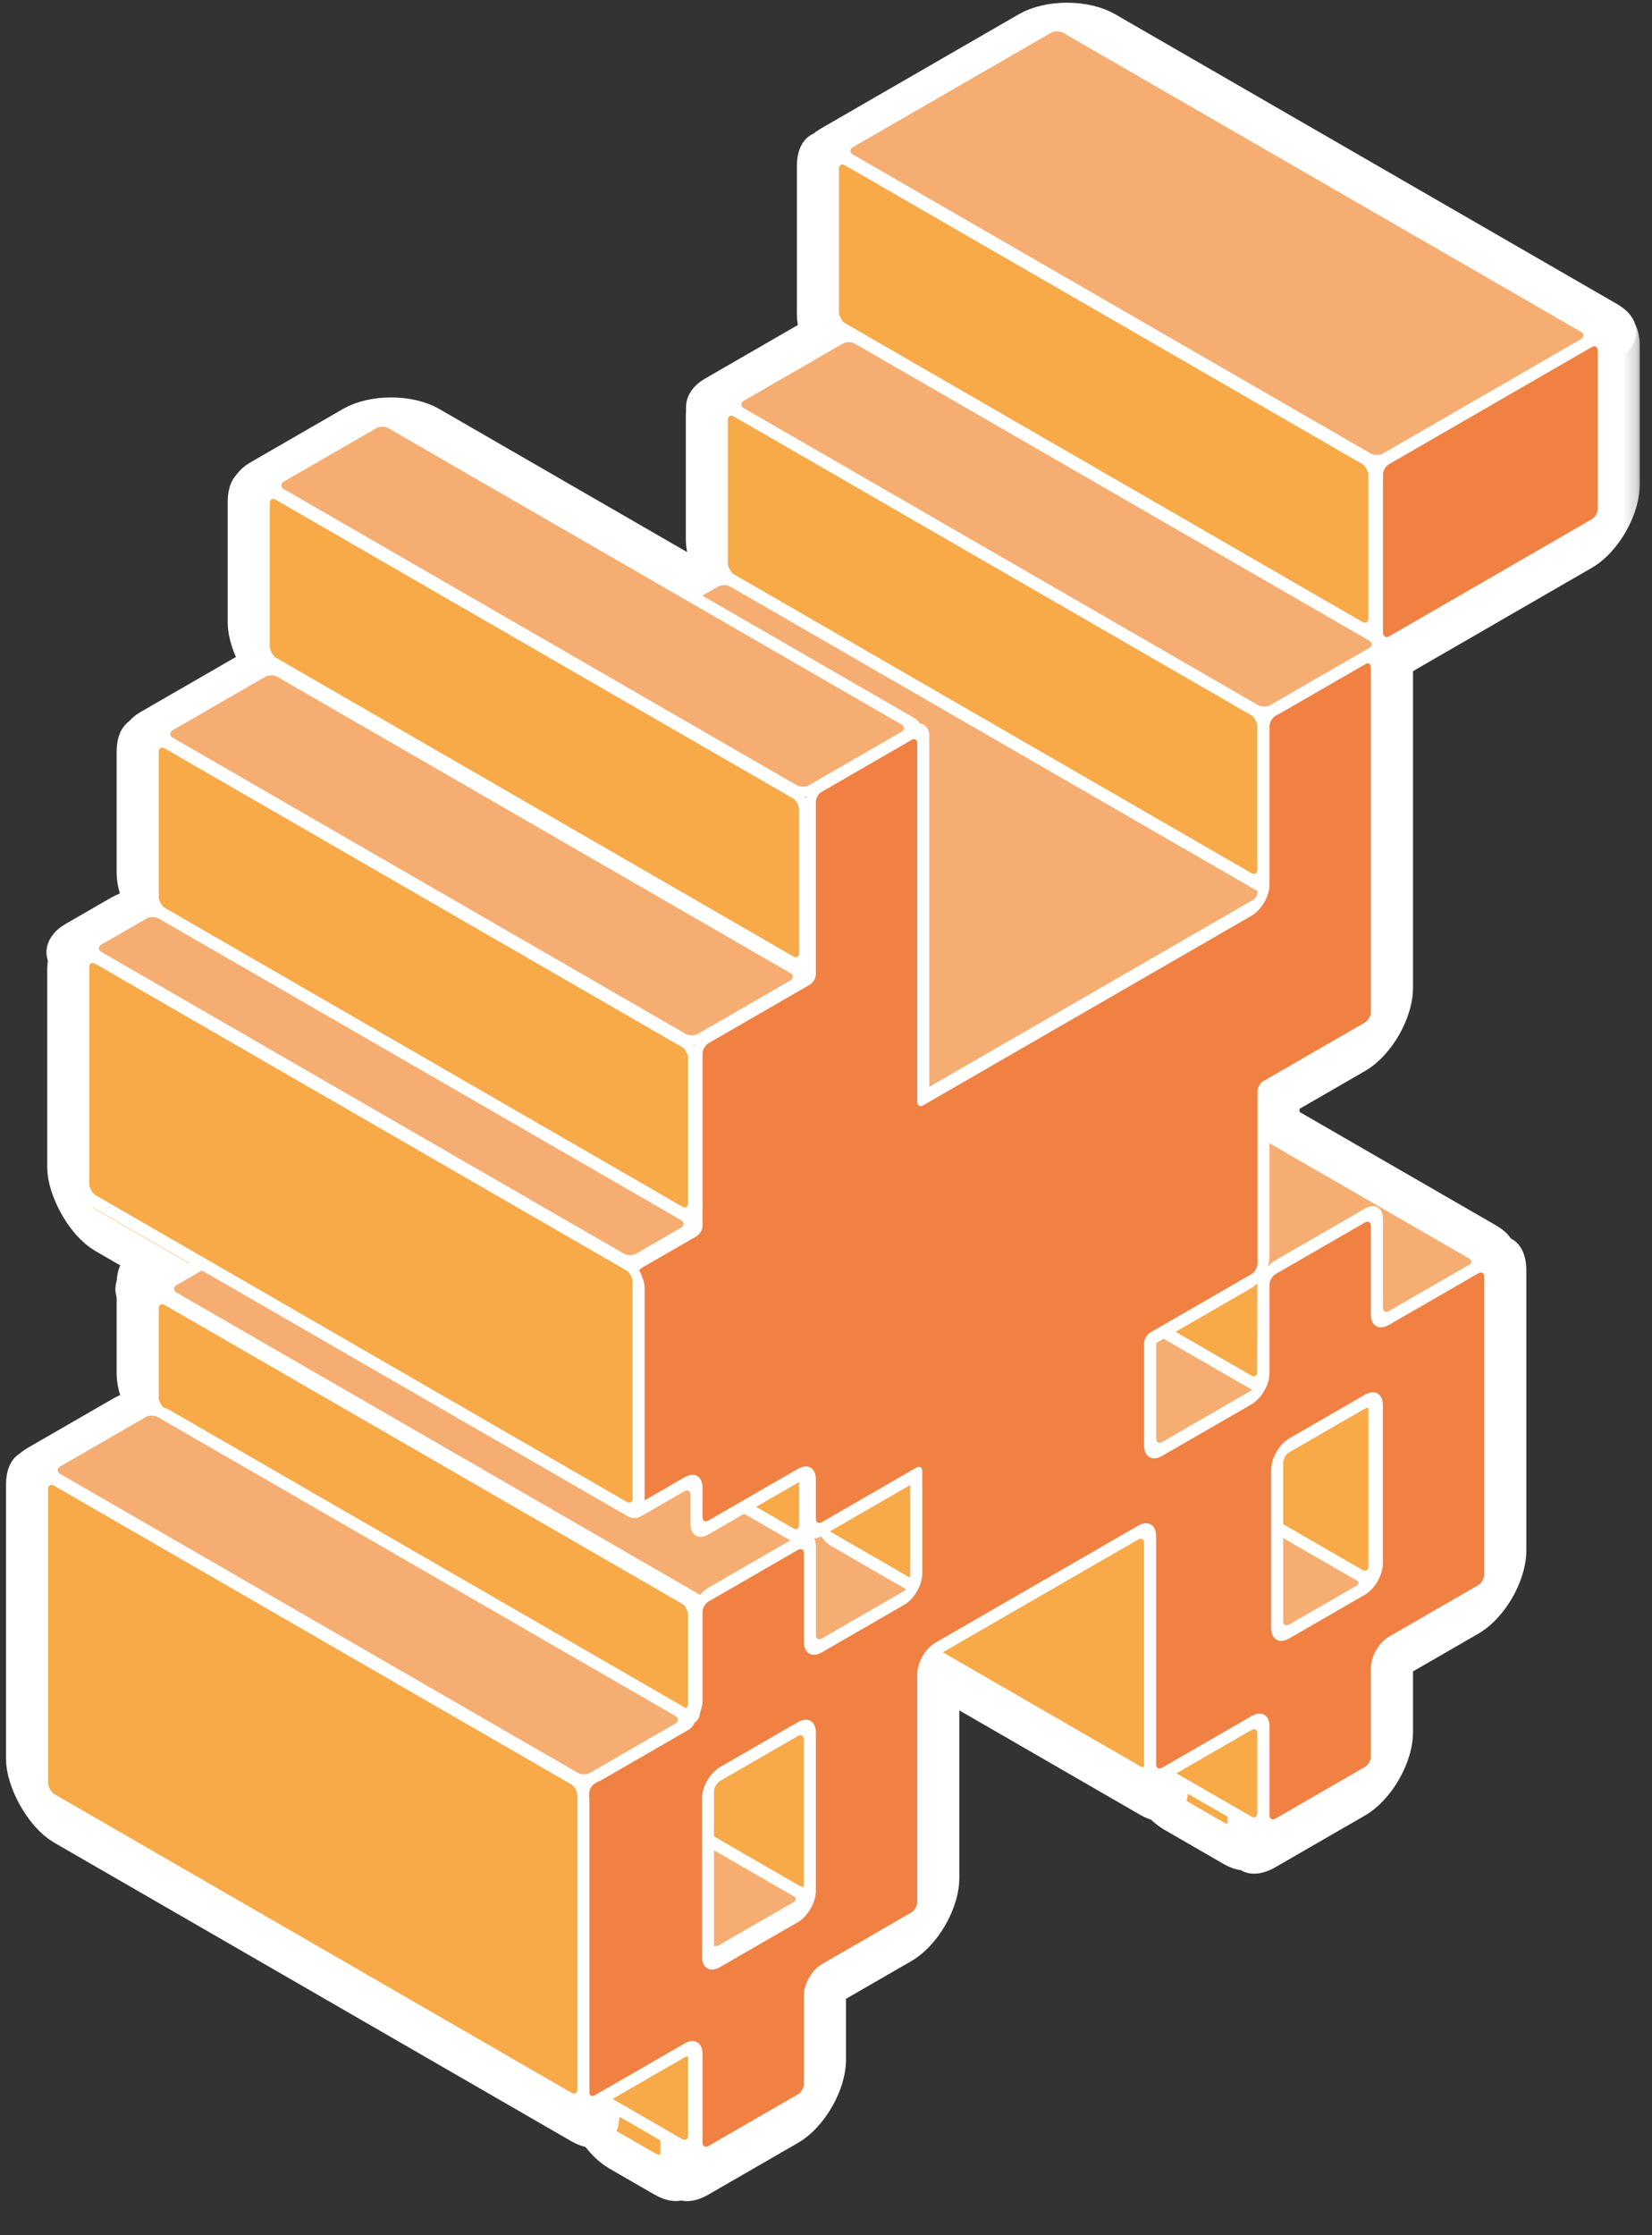
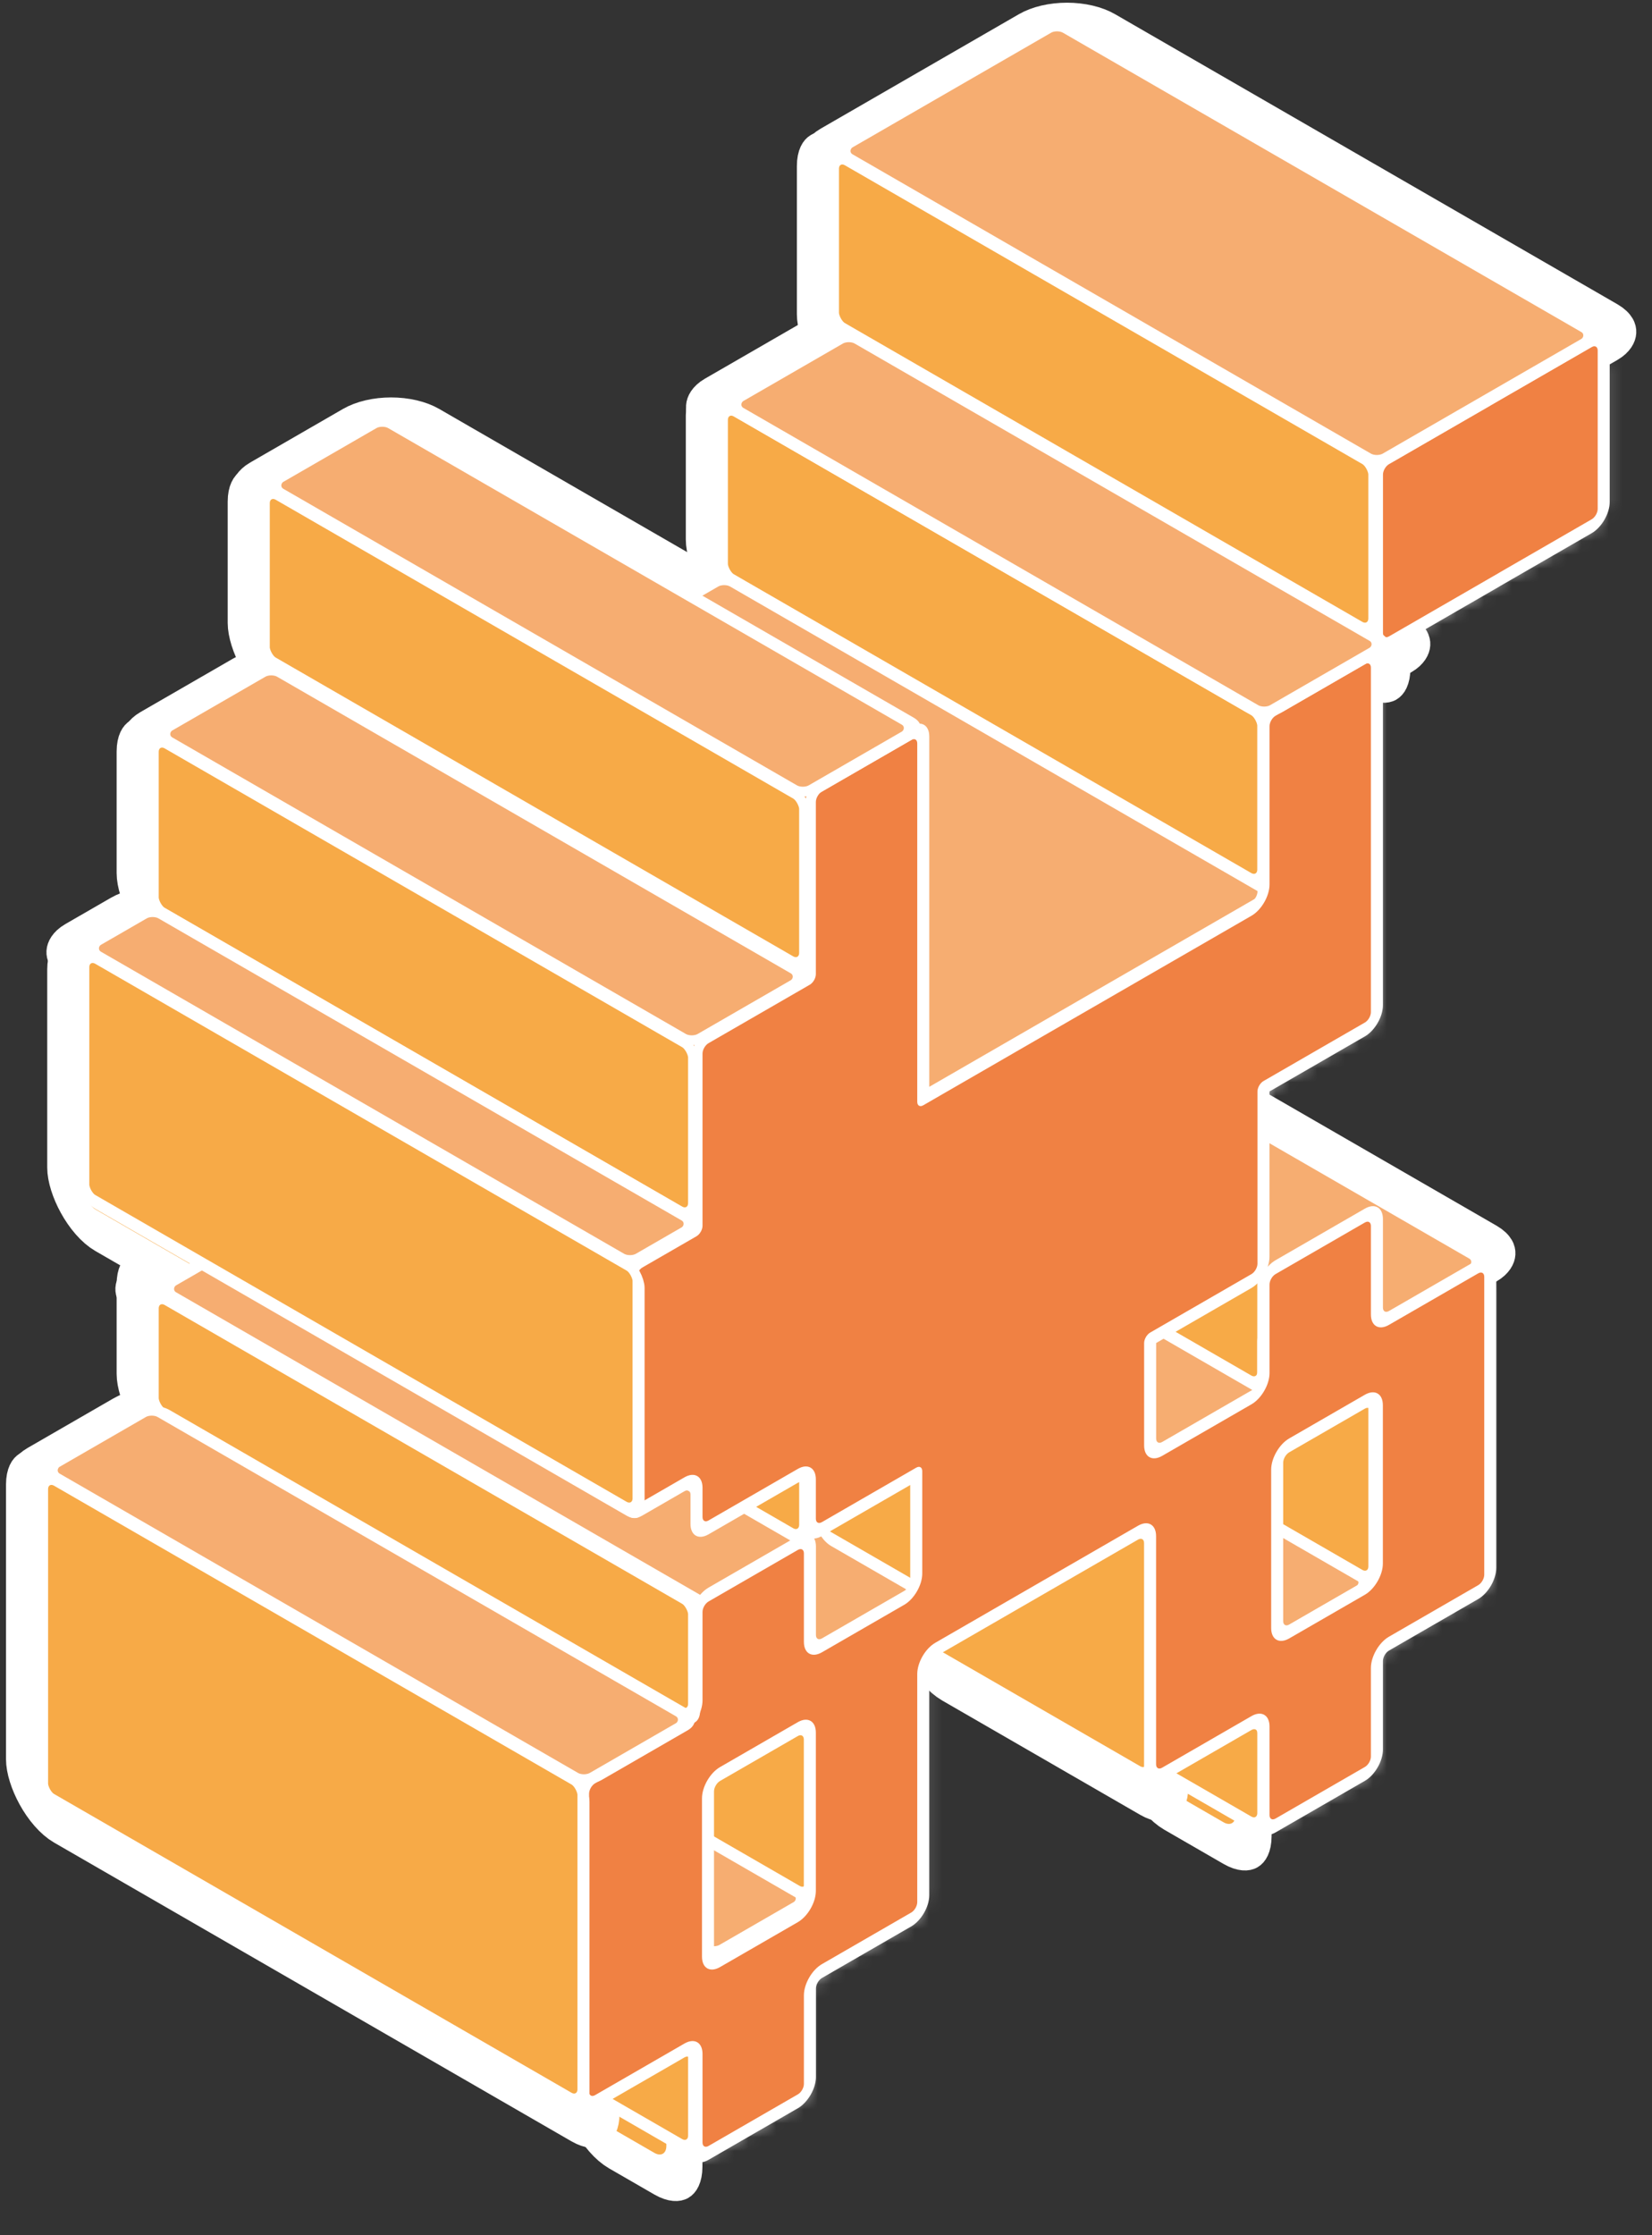
<svg xmlns="http://www.w3.org/2000/svg" width="119" height="161" viewBox="0 0 119 161" fill="none">
  <rect x="0" y="0" width="119" height="161" fill="#333333" stroke="none" />
  <rect x="8.9407e-08" y="-1.5" width="48.502" height="11.164" rx="2.5" transform="matrix(0.866 0.5 -0.866 0.5 58.31 90.488)" fill="#F6AD71" stroke="white" stroke-width="3" stroke-linejoin="round" />
-   <rect x="8.9407e-08" y="-1.5" width="48.502" height="11.164" rx="2.5" transform="matrix(0.866 0.5 -0.866 0.5 17.779 113.25)" fill="#F6AD71" stroke="white" stroke-width="3" stroke-linejoin="round" />
  <rect x="8.9407e-08" y="-1.5" width="55.127" height="60.209" rx="2.5" transform="matrix(0.866 0.5 -0.866 0.5 59.639 63.477)" fill="#F6AD71" stroke="white" stroke-width="3" stroke-linejoin="round" />
  <rect x="-1.299" y="-2.25" width="12.238" height="11.456" rx="2.5" transform="matrix(0.866 0.5 -2.20305e-08 1 58.826 102.548)" fill="#F7AA47" stroke="white" stroke-width="3" stroke-linejoin="round" />
  <rect x="-1.299" y="-2.25" width="12.238" height="11.456" rx="2.5" transform="matrix(0.866 0.5 -2.20305e-08 1 82.826 87.65)" fill="#F7AA47" stroke="white" stroke-width="3" stroke-linejoin="round" />
  <rect x="-1.299" y="-2.25" width="12.238" height="16.601" rx="2.5" transform="matrix(0.866 0.5 -2.20305e-08 1 90.826 96.505)" fill="#F7AA47" stroke="white" stroke-width="3" stroke-linejoin="round" />
  <rect x="-1.299" y="-2.25" width="12.238" height="16.601" rx="2.5" transform="matrix(0.866 0.5 -2.20305e-08 1 50.295 119.267)" fill="#F7AA47" stroke="white" stroke-width="3" stroke-linejoin="round" />
  <rect x="-1.299" y="-2.25" width="9.928" height="15.099" rx="2.5" transform="matrix(0.866 0.5 -2.20305e-08 1 82.826 116.841)" fill="#F7AA47" stroke="white" stroke-width="3" stroke-linejoin="round" />
  <rect x="-1.299" y="-2.25" width="8.774" height="15.679" rx="2.5" transform="matrix(0.866 0.5 -2.20305e-08 1 42.826 140.65)" fill="#F7AA47" stroke="white" stroke-width="3" stroke-linejoin="round" />
  <rect x="-1.299" y="-2.25" width="21.475" height="21.434" rx="2.5" transform="matrix(0.866 0.5 -2.20305e-08 1 66.826 101.198)" fill="#F7AA47" stroke="white" stroke-width="3" stroke-linejoin="round" />
  <rect x="-1.299" y="-2.25" width="12.238" height="11.456" rx="2.5" transform="matrix(0.866 0.5 -2.20305e-08 1 49.826 98.65)" fill="#F7AA47" stroke="white" stroke-width="3" stroke-linejoin="round" />
  <rect x="-1.299" y="-2.25" width="12.238" height="11.08" rx="2.5" transform="matrix(0.866 0.5 -2.20305e-08 1 42.826 95.65)" fill="#F7AA47" stroke="white" stroke-width="3" stroke-linejoin="round" />
  <rect x="8.9407e-08" y="-1.5" width="48.813" height="32.187" rx="2.5" transform="matrix(0.866 0.5 -0.866 0.5 50.873 40.75)" fill="#F6AD71" stroke="white" stroke-width="3" stroke-linejoin="round" />
  <mask id="path-14-outside-1_709_31928" maskUnits="userSpaceOnUse" x="39.402" y="19.447" width="78.808" height="145.5" fill="black">
-     <rect fill="white" x="39.402" y="19.447" width="78.808" height="145.5" />
    <path fill-rule="evenodd" clip-rule="evenodd" d="M66.505 53.299C66.505 52.747 66.118 52.523 65.639 52.799L59.202 56.516C58.724 56.792 58.336 57.463 58.336 58.016L58.336 70.422C58.336 70.424 58.335 70.426 58.333 70.427L51.038 74.639C50.56 74.915 50.172 75.586 50.172 76.139L50.172 88.545C50.172 88.545 50.172 88.546 50.171 88.546L46.272 90.797C45.794 91.073 45.406 91.745 45.406 92.297L45.406 108.161C45.406 108.713 45.794 108.937 46.272 108.661L49.306 106.909C49.784 106.633 50.172 106.857 50.172 107.409L50.172 109.517C50.172 110.069 50.56 110.293 51.038 110.017L57.47 106.303C57.948 106.027 58.336 106.251 58.336 106.803L58.336 109.638C58.336 110.19 58.724 110.414 59.202 110.138L65.999 106.214C65.999 106.213 66 106.213 66 106.214L66 113.591C66 114.143 65.612 114.815 65.134 115.091L59.208 118.512C58.729 118.789 58.342 118.565 58.342 118.012L58.342 111.637C58.342 111.085 57.954 110.861 57.475 111.137L51.038 114.854C50.56 115.13 50.172 115.801 50.172 116.354L50.172 122.731C50.172 123.284 49.784 123.955 49.306 124.231L42.866 127.949C42.388 128.225 42 128.897 42 129.449L42 150.014C42 150.566 42.388 150.79 42.866 150.514L49.306 146.796C49.784 146.52 50.172 146.743 50.172 147.296L50.172 154.569C50.172 155.122 50.56 155.346 51.038 155.069L57.475 151.353C57.954 151.077 58.342 150.405 58.342 149.853L58.342 143.472C58.342 142.919 58.729 142.248 59.208 141.972L65.639 138.258C66.118 137.982 66.505 137.311 66.505 136.758L66.505 120.328C66.505 119.776 66.893 119.104 67.371 118.828L73 115.578C73 115.578 73 115.578 73 115.579C73 115.579 73 115.579 73 115.579L81.978 110.396C82.456 110.12 82.844 110.344 82.844 110.896L82.844 126.337C82.844 126.889 83.231 127.113 83.71 126.837L90.15 123.119C90.628 122.843 91.016 123.067 91.016 123.619L91.016 130.987C91.016 131.54 91.403 131.763 91.882 131.487L98.319 127.771C98.797 127.495 99.185 126.823 99.185 126.271L99.185 119.89C99.185 119.337 99.573 118.666 100.051 118.39L106.483 114.676C106.962 114.4 107.349 113.728 107.349 113.176L107.349 93.004C107.349 92.452 106.962 92.228 106.483 92.504L100.051 96.218C99.573 96.494 99.185 96.27 99.185 95.718L99.185 88.055C99.185 87.502 98.797 87.279 98.319 87.555L91.882 91.272C91.403 91.548 91.016 92.219 91.016 92.772L91.016 99.149C91.016 99.701 90.628 100.373 90.15 100.649L83.715 104.364C83.237 104.64 82.849 104.416 82.849 103.864L82.849 97.487C82.849 96.935 82.462 96.711 81.983 96.987L74.678 101.205C74.677 101.205 74.677 101.205 74.677 101.205C74.677 101.205 74.677 101.205 74.678 101.204L82.849 96.487C82.849 96.487 82.849 96.486 82.849 96.486C82.849 96.486 82.85 96.485 82.85 96.485L90.147 92.272C90.626 91.996 91.013 91.324 91.013 90.772L91.013 78.368C91.013 78.367 91.014 78.366 91.014 78.366L91.015 78.365C91.015 78.365 91.016 78.365 91.016 78.366C91.016 78.366 91.016 78.366 91.016 78.366L98.319 74.15C98.797 73.873 99.185 73.202 99.185 72.65L99.185 60.245L99.185 60.244L99.185 47.84C99.185 47.288 98.797 47.064 98.319 47.34L91.882 51.057C91.403 51.333 91.016 52.004 91.016 52.557L91.016 63.96C91.016 64.512 90.628 65.184 90.15 65.46L82.844 69.678C82.844 69.678 82.844 69.678 82.844 69.678C82.844 69.678 82.844 69.678 82.844 69.678L73.001 75.361C73 75.361 73 75.362 73 75.362C73 75.362 73 75.363 72.999 75.363L66.507 79.112C66.506 79.112 66.505 79.112 66.505 79.111L66.505 79.109L66.505 67.992L66.505 65.705L66.505 53.299ZM51 140.686C51 141.238 51.388 141.462 51.866 141.186L57.47 137.951C57.948 137.674 58.336 137.003 58.336 136.451L58.336 125.045C58.336 124.493 57.948 124.269 57.47 124.545L51.866 127.781C51.388 128.057 51 128.728 51 129.281L51 140.686ZM99.18 112.869C99.18 113.421 98.792 114.092 98.314 114.369L92.866 117.514C92.388 117.79 92 117.566 92 117.014L92 105.608C92 105.056 92.388 104.385 92.866 104.108L98.314 100.963C98.792 100.687 99.18 100.911 99.18 101.463L99.18 112.869ZM99.188 34.434C99.188 33.881 99.575 33.21 100.054 32.934L107.407 28.688C107.736 28.498 108.004 28.652 108.004 29.033C108.004 29.414 108.271 29.569 108.601 29.378L114.655 25.883C115.133 25.607 115.521 25.831 115.521 26.383L115.521 36.405C115.521 36.958 115.133 37.629 114.655 37.905L108.005 41.745C108.005 41.745 108.004 41.746 108.004 41.747C108.004 41.748 108.003 41.749 108.002 41.75L100.054 46.339C99.575 46.615 99.188 46.391 99.188 45.839L99.188 34.434Z" />
  </mask>
  <path fill-rule="evenodd" clip-rule="evenodd" d="M66.505 53.299C66.505 52.747 66.118 52.523 65.639 52.799L59.202 56.516C58.724 56.792 58.336 57.463 58.336 58.016L58.336 70.422C58.336 70.424 58.335 70.426 58.333 70.427L51.038 74.639C50.56 74.915 50.172 75.586 50.172 76.139L50.172 88.545C50.172 88.545 50.172 88.546 50.171 88.546L46.272 90.797C45.794 91.073 45.406 91.745 45.406 92.297L45.406 108.161C45.406 108.713 45.794 108.937 46.272 108.661L49.306 106.909C49.784 106.633 50.172 106.857 50.172 107.409L50.172 109.517C50.172 110.069 50.56 110.293 51.038 110.017L57.47 106.303C57.948 106.027 58.336 106.251 58.336 106.803L58.336 109.638C58.336 110.19 58.724 110.414 59.202 110.138L65.999 106.214C65.999 106.213 66 106.213 66 106.214L66 113.591C66 114.143 65.612 114.815 65.134 115.091L59.208 118.512C58.729 118.789 58.342 118.565 58.342 118.012L58.342 111.637C58.342 111.085 57.954 110.861 57.475 111.137L51.038 114.854C50.56 115.13 50.172 115.801 50.172 116.354L50.172 122.731C50.172 123.284 49.784 123.955 49.306 124.231L42.866 127.949C42.388 128.225 42 128.897 42 129.449L42 150.014C42 150.566 42.388 150.79 42.866 150.514L49.306 146.796C49.784 146.52 50.172 146.743 50.172 147.296L50.172 154.569C50.172 155.122 50.56 155.346 51.038 155.069L57.475 151.353C57.954 151.077 58.342 150.405 58.342 149.853L58.342 143.472C58.342 142.919 58.729 142.248 59.208 141.972L65.639 138.258C66.118 137.982 66.505 137.311 66.505 136.758L66.505 120.328C66.505 119.776 66.893 119.104 67.371 118.828L73 115.578C73 115.578 73 115.578 73 115.579C73 115.579 73 115.579 73 115.579L81.978 110.396C82.456 110.12 82.844 110.344 82.844 110.896L82.844 126.337C82.844 126.889 83.231 127.113 83.71 126.837L90.15 123.119C90.628 122.843 91.016 123.067 91.016 123.619L91.016 130.987C91.016 131.54 91.403 131.763 91.882 131.487L98.319 127.771C98.797 127.495 99.185 126.823 99.185 126.271L99.185 119.89C99.185 119.337 99.573 118.666 100.051 118.39L106.483 114.676C106.962 114.4 107.349 113.728 107.349 113.176L107.349 93.004C107.349 92.452 106.962 92.228 106.483 92.504L100.051 96.218C99.573 96.494 99.185 96.27 99.185 95.718L99.185 88.055C99.185 87.502 98.797 87.279 98.319 87.555L91.882 91.272C91.403 91.548 91.016 92.219 91.016 92.772L91.016 99.149C91.016 99.701 90.628 100.373 90.15 100.649L83.715 104.364C83.237 104.64 82.849 104.416 82.849 103.864L82.849 97.487C82.849 96.935 82.462 96.711 81.983 96.987L74.678 101.205C74.677 101.205 74.677 101.205 74.677 101.205C74.677 101.205 74.677 101.205 74.678 101.204L82.849 96.487C82.849 96.487 82.849 96.486 82.849 96.486C82.849 96.486 82.85 96.485 82.85 96.485L90.147 92.272C90.626 91.996 91.013 91.324 91.013 90.772L91.013 78.368C91.013 78.367 91.014 78.366 91.014 78.366L91.015 78.365C91.015 78.365 91.016 78.365 91.016 78.366C91.016 78.366 91.016 78.366 91.016 78.366L98.319 74.15C98.797 73.873 99.185 73.202 99.185 72.65L99.185 60.245L99.185 60.244L99.185 47.84C99.185 47.288 98.797 47.064 98.319 47.34L91.882 51.057C91.403 51.333 91.016 52.004 91.016 52.557L91.016 63.96C91.016 64.512 90.628 65.184 90.15 65.46L82.844 69.678C82.844 69.678 82.844 69.678 82.844 69.678C82.844 69.678 82.844 69.678 82.844 69.678L73.001 75.361C73 75.361 73 75.362 73 75.362C73 75.362 73 75.363 72.999 75.363L66.507 79.112C66.506 79.112 66.505 79.112 66.505 79.111L66.505 79.109L66.505 67.992L66.505 65.705L66.505 53.299ZM51 140.686C51 141.238 51.388 141.462 51.866 141.186L57.47 137.951C57.948 137.674 58.336 137.003 58.336 136.451L58.336 125.045C58.336 124.493 57.948 124.269 57.47 124.545L51.866 127.781C51.388 128.057 51 128.728 51 129.281L51 140.686ZM99.18 112.869C99.18 113.421 98.792 114.092 98.314 114.369L92.866 117.514C92.388 117.79 92 117.566 92 117.014L92 105.608C92 105.056 92.388 104.385 92.866 104.108L98.314 100.963C98.792 100.687 99.18 100.911 99.18 101.463L99.18 112.869ZM99.188 34.434C99.188 33.881 99.575 33.21 100.054 32.934L107.407 28.688C107.736 28.498 108.004 28.652 108.004 29.033C108.004 29.414 108.271 29.569 108.601 29.378L114.655 25.883C115.133 25.607 115.521 25.831 115.521 26.383L115.521 36.405C115.521 36.958 115.133 37.629 114.655 37.905L108.005 41.745C108.005 41.745 108.004 41.746 108.004 41.747C108.004 41.748 108.003 41.749 108.002 41.75L100.054 46.339C99.575 46.615 99.188 46.391 99.188 45.839L99.188 34.434Z" fill="#F08143" />
  <path d="M100.054 46.339L100.054 43.339L100.054 46.339ZM99.188 45.839L96.589 47.339L99.188 45.839ZM108.002 41.75L108.002 38.75L108.002 41.75ZM108.005 41.745L108.005 38.745L108.005 41.745ZM114.655 37.905L114.655 34.905L114.655 37.905ZM100.054 32.934L100.054 29.934L100.054 32.934ZM99.188 34.434L101.786 32.934L99.188 34.434ZM107.407 28.688L107.407 25.688L107.407 28.688ZM98.314 100.963L98.314 103.963L98.314 100.963ZM92 105.608L89.402 107.108L92 105.608ZM92.866 104.108L92.866 101.108L92.866 104.108ZM98.314 114.369L98.314 111.369L98.314 114.369ZM92.866 117.514L92.866 120.514L92.866 117.514ZM51 129.281L48.402 130.781L51 129.281ZM57.47 137.951L57.47 134.951L57.47 137.951ZM51.866 141.186L51.866 144.186L51.866 141.186ZM51 140.686L53.598 139.186L51 140.686ZM73.001 75.361L73.001 72.361L73.001 75.361ZM82.844 69.678L82.844 72.678L82.844 69.678ZM82.844 69.678L82.844 66.678L82.844 69.678ZM91.016 52.557L88.418 54.057L91.016 52.557ZM91.016 78.366L91.016 75.366L91.016 78.366ZM91.015 78.365L91.015 75.365L91.015 78.365ZM91.014 78.366L91.014 81.366L91.014 78.366ZM74.678 101.205L74.678 104.205L74.678 101.205ZM81.983 96.987L81.983 93.987L81.983 96.987ZM91.882 91.272L91.882 88.272L91.882 91.272ZM98.319 87.555L98.319 90.555L98.319 87.555ZM100.051 96.218L100.051 99.218L100.051 96.218ZM107.349 93.004L104.751 94.504L107.349 93.004ZM106.483 92.504L106.483 89.504L106.483 92.504ZM107.349 113.176L109.947 111.676L107.349 113.176ZM98.319 127.771L98.319 130.771L98.319 127.771ZM91.016 130.987L93.614 129.487L91.016 130.987ZM91.882 131.487L91.882 128.487L91.882 131.487ZM91.016 123.619L88.418 125.119L91.016 123.619ZM81.978 110.396L81.978 107.396L81.978 110.396ZM73 115.579L73 118.579L73 115.579ZM65.639 138.258L65.639 135.258L65.639 138.258ZM59.208 141.972L59.208 144.972L59.208 141.972ZM50.172 122.731L47.574 124.231L50.172 122.731ZM51.038 114.854L51.038 117.854L51.038 114.854ZM57.475 111.137L57.475 108.137L57.475 111.137ZM59.208 118.512L59.208 115.512L59.208 118.512ZM65.134 115.091L65.134 118.091L65.134 115.091ZM50.172 109.517L52.77 108.017L50.172 109.517ZM51.038 110.017L51.038 107.017L51.038 110.017ZM49.306 106.909L49.306 103.909L49.306 106.909ZM50.172 107.409L47.574 108.909L50.172 107.409ZM45.406 108.161L42.808 109.661L45.406 108.161ZM46.272 108.661L46.272 111.661L46.272 108.661ZM46.272 90.797L46.272 87.797L46.272 90.797ZM50.172 76.139L47.574 77.639L50.172 76.139ZM58.333 70.427L58.333 73.427L58.333 70.427ZM50.171 88.546L50.171 85.546L50.171 88.546ZM57.475 151.353L57.475 154.353L57.475 151.353ZM90.147 92.272L90.147 95.272L90.147 92.272ZM57.47 106.303L57.47 109.303L57.47 106.303ZM58.336 106.803L55.738 108.303L58.336 106.803ZM51.038 155.069L51.038 152.069L51.038 155.069ZM82.85 96.485L82.85 93.485L82.85 96.485ZM59.202 59.516L65.639 55.799L65.639 49.799L59.202 53.516L59.202 59.516ZM60.934 68.922L60.934 56.516L55.738 59.516L55.738 71.922L60.934 68.922ZM51.038 77.639L58.333 73.427L58.333 67.427L51.038 71.639L51.038 77.639ZM52.77 87.045L52.77 74.639L47.574 77.639L47.574 90.045L52.77 87.045ZM46.272 93.797L50.171 91.546L50.171 85.546L46.272 87.797L46.272 93.797ZM48.004 106.661L48.004 90.797L42.808 93.797L42.808 109.661L48.004 106.661ZM49.306 103.909L46.272 105.661L46.272 111.661L49.306 109.909L49.306 103.909ZM52.77 108.017L52.77 105.909L47.574 108.909L47.574 111.017L52.77 108.017ZM57.47 103.303L51.038 107.017L51.038 113.017L57.47 109.303L57.47 103.303ZM60.934 108.138L60.934 105.303L55.738 108.303L55.738 111.138L60.934 108.138ZM65.999 103.214L59.202 107.138L59.202 113.138L65.999 109.214L65.999 103.214ZM68.598 112.091L68.598 104.714L63.402 107.714L63.402 115.091L68.598 112.091ZM59.208 121.512L65.134 118.091L65.134 112.091L59.208 115.512L59.208 121.512ZM55.743 113.137L55.743 119.512L60.94 116.512L60.94 110.137L55.743 113.137ZM51.038 117.854L57.475 114.137L57.475 108.137L51.038 111.854L51.038 117.854ZM52.77 121.231L52.77 114.854L47.574 117.854L47.574 124.231L52.77 121.231ZM42.866 130.949L49.306 127.231L49.306 121.231L42.866 124.949L42.866 130.949ZM44.598 148.514L44.598 127.949L39.402 130.949L39.402 151.514L44.598 148.514ZM49.306 143.796L42.866 147.514L42.866 153.514L49.306 149.796L49.306 143.796ZM52.77 153.069L52.77 145.796L47.574 148.796L47.574 156.069L52.77 153.069ZM57.475 148.353L51.038 152.069L51.038 158.069L57.475 154.353L57.475 148.353ZM55.743 144.972L55.743 151.353L60.94 148.353L60.94 141.972L55.743 144.972ZM65.639 135.258L59.208 138.972L59.208 144.972L65.639 141.258L65.639 135.258ZM63.907 121.828L63.907 138.258L69.104 135.258L69.104 118.828L63.907 121.828ZM73 112.578L67.371 115.828L67.371 121.828L73 118.578L73 112.578ZM81.978 107.396L73 112.579L73 118.579L81.978 113.396L81.978 107.396ZM85.442 124.837L85.442 109.396L80.246 112.396L80.246 127.837L85.442 124.837ZM90.15 120.119L83.71 123.837L83.71 129.837L90.15 126.119L90.15 120.119ZM93.614 129.487L93.614 122.119L88.418 125.119L88.418 132.487L93.614 129.487ZM98.319 124.771L91.882 128.487L91.882 134.487L98.319 130.771L98.319 124.771ZM96.587 121.39L96.587 127.771L101.783 124.771L101.783 118.39L96.587 121.39ZM106.483 111.676L100.051 115.39L100.051 121.39L106.483 117.676L106.483 111.676ZM104.751 94.504L104.751 114.676L109.947 111.676L109.947 91.504L104.751 94.504ZM100.051 99.218L106.483 95.504L106.483 89.504L100.051 93.218L100.051 99.218ZM96.587 89.555L96.587 97.218L101.783 94.218L101.783 86.555L96.587 89.555ZM91.882 94.272L98.319 90.555L98.319 84.555L91.882 88.272L91.882 94.272ZM93.614 97.649L93.614 91.272L88.418 94.272L88.418 100.649L93.614 97.649ZM83.715 107.364L90.15 103.649L90.15 97.649L83.715 101.364L83.715 107.364ZM80.251 98.987L80.251 105.364L85.447 102.364L85.447 95.987L80.251 98.987ZM74.678 104.205L81.983 99.987L81.983 93.987L74.678 98.205L74.678 104.205ZM82.849 93.487L74.678 98.204L74.678 104.204L82.849 99.487L82.849 93.487ZM90.147 89.272L82.85 93.485L82.85 99.485L90.147 95.272L90.147 89.272ZM88.415 79.868L88.415 92.272L93.611 89.272L93.611 76.868L88.415 79.868ZM91.015 75.365L91.014 75.366L91.014 81.366L91.015 81.365L91.015 75.365ZM98.319 71.15L91.016 75.366L91.016 81.366L98.319 77.15L98.319 71.15ZM96.587 61.745L96.587 74.15L101.783 71.15L101.783 58.745L96.587 61.745ZM96.587 61.744L96.587 61.745L101.783 58.745L101.783 58.744L96.587 61.744ZM96.587 49.34L96.587 61.744L101.783 58.744L101.783 46.34L96.587 49.34ZM91.882 54.057L98.319 50.34L98.319 44.34L91.882 48.057L91.882 54.057ZM93.614 62.46L93.614 51.057L88.418 54.057L88.418 65.46L93.614 62.46ZM82.844 72.678L90.15 68.46L90.15 62.46L82.844 66.678L82.844 72.678ZM73.001 78.361L82.844 72.678L82.844 66.678L73.001 72.361L73.001 78.361ZM66.507 82.112L72.999 78.363L72.999 72.363L66.507 76.112L66.507 82.112ZM63.907 80.609L63.907 80.611L69.104 77.611L69.104 77.609L63.907 80.609ZM63.907 69.492L63.907 80.609L69.104 77.609L69.104 66.492L63.907 69.492ZM63.907 67.205L63.907 69.492L69.104 66.492L69.104 64.205L63.907 67.205ZM63.907 54.799L63.907 67.205L69.104 64.205L69.104 51.799L63.907 54.799ZM51.866 144.186L57.47 140.951L57.47 134.951L51.866 138.186L51.866 144.186ZM60.934 134.951L60.934 123.545L55.738 126.545L55.738 137.951L60.934 134.951ZM57.47 121.545L51.866 124.781L51.866 130.781L57.47 127.545L57.47 121.545ZM48.402 130.781L48.402 142.186L53.598 139.186L53.598 127.781L48.402 130.781ZM92.866 120.514L98.314 117.369L98.314 111.369L92.866 114.514L92.866 120.514ZM89.402 107.108L89.402 118.514L94.598 115.514L94.598 104.108L89.402 107.108ZM98.314 97.963L92.866 101.108L92.866 107.108L98.314 103.963L98.314 97.963ZM101.778 111.369L101.778 99.963L96.582 102.963L96.582 114.369L101.778 111.369ZM107.407 25.688L100.054 29.934L100.054 35.934L107.407 31.688L107.407 25.688ZM114.655 22.883L108.601 26.378L108.601 32.378L114.655 28.883L114.655 22.883ZM118.119 34.905L118.119 24.883L112.923 27.883L112.923 37.905L118.119 34.905ZM108.005 44.745L114.655 40.905L114.655 34.905L108.005 38.745L108.005 44.745ZM100.054 49.339L108.002 44.75L108.002 38.75L100.054 43.339L100.054 49.339ZM96.589 35.934L96.589 47.339L101.786 44.339L101.786 32.934L96.589 35.934ZM100.054 43.339C101.01 42.787 101.786 43.234 101.786 44.339L96.589 47.339C96.589 49.548 98.14 50.444 100.054 49.339L100.054 43.339ZM105.406 43.247C105.406 41.593 106.567 39.578 108.002 38.75L108.002 44.75C109.439 43.92 110.602 41.903 110.602 40.247L105.406 43.247ZM108.005 38.745C106.57 39.574 105.406 41.589 105.406 43.247L110.602 40.247C110.602 41.903 109.439 43.917 108.005 44.745L108.005 38.745ZM112.923 37.905C112.923 36.801 113.699 35.458 114.655 34.905L114.655 40.905C116.568 39.801 118.119 37.114 118.119 34.905L112.923 37.905ZM114.655 28.883C113.699 29.435 112.923 28.988 112.923 27.883L118.119 24.883C118.119 22.674 116.568 21.778 114.655 22.883L114.655 28.883ZM105.406 30.533C105.406 32.571 106.836 33.397 108.601 32.378L108.601 26.378C109.706 25.74 110.602 26.257 110.602 27.533L105.406 30.533ZM100.054 29.934C98.14 31.038 96.589 33.724 96.589 35.934L101.786 32.934C101.786 34.038 101.01 35.381 100.054 35.934L100.054 29.934ZM107.407 31.688C106.302 32.326 105.406 31.809 105.406 30.533L110.602 27.533C110.602 25.495 109.171 24.669 107.407 25.688L107.407 31.688ZM98.314 103.963C97.357 104.516 96.582 104.068 96.582 102.963L101.778 99.963C101.778 97.754 100.227 96.859 98.314 97.963L98.314 103.963ZM94.598 104.108C94.598 105.213 93.823 106.556 92.866 107.108L92.866 101.108C90.953 102.213 89.402 104.899 89.402 107.108L94.598 104.108ZM98.314 117.369C100.227 116.264 101.778 113.578 101.778 111.369L96.582 114.369C96.582 113.264 97.357 111.921 98.314 111.369L98.314 117.369ZM92.866 114.514C93.823 113.961 94.598 114.409 94.598 115.514L89.402 118.514C89.402 120.723 90.953 121.618 92.866 120.514L92.866 114.514ZM51.866 124.781C49.953 125.885 48.402 128.572 48.402 130.781L53.598 127.781C53.598 128.885 52.823 130.228 51.866 130.781L51.866 124.781ZM60.934 123.545C60.934 121.336 59.383 120.441 57.47 121.545L57.47 127.545C56.513 128.098 55.738 127.65 55.738 126.545L60.934 123.545ZM57.47 140.951C59.383 139.846 60.934 137.16 60.934 134.951L55.738 137.951C55.738 136.846 56.513 135.503 57.47 134.951L57.47 140.951ZM51.866 138.186C52.823 137.634 53.598 138.081 53.598 139.186L48.402 142.186C48.402 144.395 49.953 145.291 51.866 144.186L51.866 138.186ZM66.507 76.112C67.941 75.284 69.104 75.955 69.104 77.611L63.907 80.611C63.907 82.268 65.071 82.94 66.507 82.112L66.507 76.112ZM70.402 76.862C70.402 75.207 71.564 73.192 72.999 72.363L72.999 78.363C74.435 77.534 75.598 75.519 75.598 73.862L70.402 76.862ZM73.001 72.361C71.565 73.19 70.402 75.205 70.402 76.862L75.598 73.862C75.598 75.519 74.435 77.533 73.001 78.361L73.001 72.361ZM80.246 71.178C80.246 69.527 81.404 67.509 82.844 66.678L82.844 72.678C84.284 71.847 85.442 69.829 85.442 68.178L80.246 71.178ZM82.844 66.678C81.409 67.506 80.246 69.521 80.246 71.178L85.442 68.178C85.442 69.835 84.279 71.849 82.844 72.678L82.844 66.678ZM88.418 65.46C88.418 64.355 89.193 63.012 90.15 62.46L90.15 68.46C92.063 67.355 93.614 64.669 93.614 62.46L88.418 65.46ZM91.882 48.057C89.969 49.161 88.418 51.847 88.418 54.057L93.614 51.057C93.614 52.161 92.838 53.504 91.882 54.057L91.882 48.057ZM101.783 46.34C101.783 44.131 100.232 43.235 98.319 44.34L98.319 50.34C97.363 50.892 96.587 50.444 96.587 49.34L101.783 46.34ZM98.319 77.15C100.232 76.045 101.783 73.359 101.783 71.15L96.587 74.15C96.587 73.045 97.363 71.702 98.319 71.15L98.319 77.15ZM88.418 79.866C88.418 81.521 89.58 82.195 91.016 81.366L91.016 75.366C92.452 74.537 93.614 75.211 93.614 76.866L88.418 79.866ZM91.015 81.365C89.581 82.194 88.418 81.522 88.418 79.866L93.614 76.866C93.614 75.208 92.45 74.537 91.015 75.365L91.015 81.365ZM93.611 76.868C93.611 78.524 92.449 80.538 91.014 81.366L91.014 75.366C89.579 76.195 88.415 78.21 88.415 79.868L93.611 76.868ZM82.849 99.487C84.284 98.658 85.447 96.643 85.447 94.986L80.251 97.986C80.251 96.329 81.414 94.315 82.849 93.487L82.849 99.487ZM77.275 99.705C77.275 101.36 76.114 103.375 74.678 104.204L74.678 98.204C73.241 99.034 72.079 101.049 72.079 102.705L77.275 99.705ZM74.678 98.205C76.112 97.377 77.275 98.048 77.275 99.705L72.079 102.705C72.079 104.362 73.243 105.034 74.678 104.205L74.678 98.205ZM85.447 95.987C85.447 93.778 83.896 92.883 81.983 93.987L81.983 99.987C81.027 100.54 80.251 100.092 80.251 98.987L85.447 95.987ZM83.715 101.364C84.672 100.812 85.447 101.259 85.447 102.364L80.251 105.364C80.251 107.573 81.802 108.469 83.715 107.364L83.715 101.364ZM88.418 100.649C88.418 99.545 89.193 98.201 90.15 97.649L90.15 103.649C92.063 102.545 93.614 99.858 93.614 97.649L88.418 100.649ZM91.882 88.272C89.969 89.376 88.418 92.062 88.418 94.272L93.614 91.272C93.614 92.376 92.838 93.719 91.882 94.272L91.882 88.272ZM101.783 86.555C101.783 84.346 100.232 83.45 98.319 84.555L98.319 90.555C97.363 91.107 96.587 90.659 96.587 89.555L101.783 86.555ZM100.051 93.218C101.008 92.665 101.783 93.113 101.783 94.218L96.587 97.218C96.587 99.427 98.138 100.322 100.051 99.218L100.051 93.218ZM109.947 91.504C109.947 89.295 108.396 88.399 106.483 89.504L106.483 95.504C105.527 96.056 104.751 95.609 104.751 94.504L109.947 91.504ZM106.483 117.676C108.396 116.571 109.947 113.885 109.947 111.676L104.751 114.676C104.751 113.571 105.527 112.228 106.483 111.676L106.483 117.676ZM101.783 118.39C101.783 119.494 101.008 120.837 100.051 121.39L100.051 115.39C98.138 116.494 96.587 119.18 96.587 121.39L101.783 118.39ZM98.319 130.771C100.232 129.666 101.783 126.98 101.783 124.771L96.587 127.771C96.587 126.666 97.363 125.323 98.319 124.771L98.319 130.771ZM88.418 132.487C88.418 134.696 89.969 135.592 91.882 134.487L91.882 128.487C92.838 127.935 93.614 128.383 93.614 129.487L88.418 132.487ZM90.15 126.119C89.193 126.671 88.418 126.224 88.418 125.119L93.614 122.119C93.614 119.91 92.063 119.015 90.15 120.119L90.15 126.119ZM80.246 127.837C80.246 130.046 81.797 130.942 83.71 129.837L83.71 123.837C84.666 123.285 85.442 123.733 85.442 124.837L80.246 127.837ZM81.978 113.396C81.021 113.948 80.246 113.5 80.246 112.396L85.442 109.396C85.442 107.187 83.891 106.291 81.978 107.396L81.978 113.396ZM70.402 117.079C70.402 118.738 71.567 119.406 73 118.579L73 112.579C74.433 111.752 75.598 112.42 75.598 114.079L70.402 117.079ZM73 118.578C71.565 119.407 70.402 118.735 70.402 117.079L75.598 114.079C75.598 112.422 74.435 111.75 73 112.578L73 118.578ZM69.104 118.828C69.104 119.932 68.328 121.276 67.371 121.828L67.371 115.828C65.458 116.932 63.907 119.619 63.907 121.828L69.104 118.828ZM65.639 141.258C67.553 140.154 69.104 137.467 69.104 135.258L63.907 138.258C63.907 137.154 64.683 135.811 65.639 135.258L65.639 141.258ZM60.94 141.972C60.94 143.076 60.164 144.419 59.208 144.972L59.208 138.972C57.294 140.076 55.743 142.763 55.743 144.972L60.94 141.972ZM49.306 149.796C48.349 150.348 47.574 149.9 47.574 148.796L52.77 145.796C52.77 143.587 51.219 142.691 49.306 143.796L49.306 149.796ZM39.402 151.514C39.402 153.723 40.953 154.618 42.866 153.514L42.866 147.514C43.823 146.961 44.598 147.409 44.598 148.514L39.402 151.514ZM42.866 124.949C40.953 126.054 39.402 128.74 39.402 130.949L44.598 127.949C44.598 129.054 43.823 130.397 42.866 130.949L42.866 124.949ZM47.574 124.231C47.574 123.127 48.349 121.784 49.306 121.231L49.306 127.231C51.219 126.127 52.77 123.44 52.77 121.231L47.574 124.231ZM51.038 111.854C49.125 112.958 47.574 115.644 47.574 117.854L52.77 114.854C52.77 115.958 51.995 117.301 51.038 117.854L51.038 111.854ZM60.94 110.137C60.94 107.928 59.389 107.032 57.475 108.137L57.475 114.137C56.519 114.689 55.743 114.241 55.743 113.137L60.94 110.137ZM59.208 115.512C60.164 114.96 60.94 115.408 60.94 116.512L55.743 119.512C55.743 121.722 57.294 122.617 59.208 121.512L59.208 115.512ZM63.402 115.091C63.402 113.986 64.177 112.643 65.134 112.091L65.134 118.091C67.047 116.986 68.598 114.3 68.598 112.091L63.402 115.091ZM65.999 109.214C64.565 110.042 63.402 109.37 63.402 107.714L68.598 104.714C68.598 103.057 67.434 102.385 65.999 103.214L65.999 109.214ZM47.574 111.017C47.574 113.226 49.125 114.121 51.038 113.017L51.038 107.017C51.995 106.464 52.77 106.912 52.77 108.017L47.574 111.017ZM49.306 109.909C48.349 110.462 47.574 110.014 47.574 108.909L52.77 105.909C52.77 103.7 51.219 102.805 49.306 103.909L49.306 109.909ZM42.808 109.661C42.808 111.87 44.359 112.765 46.272 111.661L46.272 105.661C47.229 105.109 48.004 105.556 48.004 106.661L42.808 109.661ZM46.272 87.797C44.359 88.901 42.808 91.588 42.808 93.797L48.004 90.797C48.004 91.901 47.229 93.245 46.272 93.797L46.272 87.797ZM51.038 71.639C49.125 72.743 47.574 75.43 47.574 77.639L52.77 74.639C52.77 75.743 51.995 77.086 51.038 77.639L51.038 71.639ZM55.738 71.922C55.738 70.267 56.9 68.254 58.333 67.427L58.333 73.427C59.77 72.597 60.934 70.581 60.934 68.922L55.738 71.922ZM47.574 90.045C47.574 88.388 48.737 86.374 50.171 85.546L50.171 91.546C51.606 90.717 52.77 88.702 52.77 87.045L47.574 90.045ZM55.738 111.138C55.738 113.347 57.289 114.242 59.202 113.138L59.202 107.138C60.158 106.585 60.934 107.033 60.934 108.138L55.738 111.138ZM57.475 154.353C59.389 153.248 60.94 150.562 60.94 148.353L55.743 151.353C55.743 150.248 56.519 148.905 57.475 148.353L57.475 154.353ZM90.147 95.272C92.061 94.167 93.611 91.481 93.611 89.272L88.415 92.272C88.415 91.167 89.191 89.824 90.147 89.272L90.147 95.272ZM65.639 55.799C64.683 56.351 63.907 55.904 63.907 54.799L69.104 51.799C69.104 49.59 67.553 48.694 65.639 49.799L65.639 55.799ZM57.47 109.303C56.513 109.855 55.738 109.408 55.738 108.303L60.934 105.303C60.934 103.094 59.383 102.198 57.47 103.303L57.47 109.303ZM47.574 156.069C47.574 158.279 49.125 159.174 51.038 158.069L51.038 152.069C51.995 151.517 52.77 151.965 52.77 153.069L47.574 156.069ZM85.447 94.986C85.447 96.643 84.284 98.657 82.85 99.485L82.85 93.485C81.415 94.313 80.251 96.328 80.251 97.986L85.447 94.986ZM59.202 53.516C57.289 54.62 55.738 57.307 55.738 59.516L60.934 56.516C60.934 57.62 60.158 58.963 59.202 59.516L59.202 53.516Z" fill="white" mask="url(#path-14-outside-1_709_31928)" />
  <rect x="-1.299" y="-2.25" width="48.033" height="13.736" rx="2.5" transform="matrix(0.866 0.5 -2.20305e-08 1 18.826 37.28)" fill="#F7AA47" stroke="white" stroke-width="3" stroke-linejoin="round" />
  <rect x="-1.299" y="-2.25" width="48.033" height="15.671" rx="2.5" transform="matrix(0.866 0.5 -2.20305e-08 1 59.826 13.111)" fill="#F7AA47" stroke="white" stroke-width="3" stroke-linejoin="round" />
  <rect x="-1.299" y="-2.25" width="48.033" height="13.94" rx="2.5" transform="matrix(0.866 0.5 -2.20305e-08 1 51.826 31.075)" fill="#F7AA47" stroke="white" stroke-width="3" stroke-linejoin="round" />
  <rect x="-1.299" y="-2.25" width="48.033" height="13.76" rx="2.5" transform="matrix(0.866 0.5 -2.20305e-08 1 10.826 55.278)" fill="#F7AA47" stroke="white" stroke-width="3" stroke-linejoin="round" />
  <rect x="-1.299" y="-2.25" width="48.033" height="11.456" rx="2.5" transform="matrix(0.866 0.5 -2.20305e-08 1 10.826 93.65)" fill="#F7AA47" stroke="white" stroke-width="3" stroke-linejoin="round" />
  <rect x="-1.299" y="-2.25" width="48.033" height="19.279" rx="2.5" transform="matrix(0.866 0.5 -2.20305e-08 1 5.826 70.976)" fill="#F7AA47" stroke="white" stroke-width="3" stroke-linejoin="round" />
  <rect x="-1.299" y="-2.25" width="48.033" height="24.793" rx="2.5" transform="matrix(0.866 0.5 -2.20305e-08 1 2.857 108.075)" fill="#F7AA47" stroke="white" stroke-width="3" stroke-linejoin="round" />
  <rect x="8.9407e-08" y="-1.5" width="46.986" height="12.731" rx="2.5" transform="matrix(0.866 0.5 -0.866 0.5 26.873 29.705)" fill="#F6AD71" stroke="white" stroke-width="3" stroke-linejoin="round" />
  <rect x="8.9407e-08" y="-1.5" width="46.795" height="21.507" rx="2.5" transform="matrix(0.866 0.5 -0.866 0.5 75.56 1.273)" fill="#F6AD71" stroke="white" stroke-width="3" stroke-linejoin="round" />
  <rect x="8.9407e-08" y="-1.5" width="47.522" height="13.265" rx="2.5" transform="matrix(0.866 0.5 -0.866 0.5 60.092 23.398)" fill="#F6AD71" stroke="white" stroke-width="3" stroke-linejoin="round" />
  <rect x="8.9407e-08" y="-1.5" width="46.861" height="12.731" rx="2.5" transform="matrix(0.866 0.5 -0.866 0.5 18.974 47.676)" fill="#F6AD71" stroke="white" stroke-width="3" stroke-linejoin="round" />
  <rect x="8.9407e-08" y="-1.5" width="47.977" height="8.792" rx="2.5" transform="matrix(0.866 0.5 -0.866 0.5 10.146 64.92)" fill="#F6AD71" stroke="white" stroke-width="3" stroke-linejoin="round" />
  <rect x="8.9407e-08" y="-1.5" width="47.29" height="12.152" rx="2.5" transform="matrix(0.866 0.5 -0.866 0.5 10.334 100.975)" fill="#F6AD71" stroke="white" stroke-width="3" stroke-linejoin="round" />
  <rect width="45.502" height="8.164" rx="1" transform="matrix(0.866 0.5 -0.866 0.5 59.602 91.238)" fill="#F6AD71" stroke="white" stroke-linejoin="round" />
  <rect width="45.502" height="8.164" rx="1" transform="matrix(0.866 0.5 -0.866 0.5 19.07 114)" fill="#F6AD71" stroke="white" stroke-linejoin="round" />
  <rect width="53.354" height="57.209" rx="1" transform="matrix(0.866 0.5 -0.866 0.5 60.93 64.227)" fill="#F6AD71" stroke="white" stroke-linejoin="round" />
  <rect width="9.238" height="8.456" rx="1" transform="matrix(0.866 0.5 -2.20305e-08 1 59 101.898)" fill="#F7AA47" stroke="white" stroke-linejoin="round" />
  <rect width="9.238" height="8.456" rx="1" transform="matrix(0.866 0.5 -2.20305e-08 1 83 87)" fill="#F7AA47" stroke="white" stroke-linejoin="round" />
  <rect width="9.238" height="13.601" rx="1" transform="matrix(0.866 0.5 -2.20305e-08 1 91 95.856)" fill="#F7AA47" stroke="white" stroke-linejoin="round" />
  <rect width="9.238" height="13.601" rx="1" transform="matrix(0.866 0.5 -2.20305e-08 1 50.469 118.617)" fill="#F7AA47" stroke="white" stroke-linejoin="round" />
  <rect width="9.238" height="11.03" rx="1" transform="matrix(0.866 0.5 -2.20305e-08 1 83 116.191)" fill="#F7AA47" stroke="white" stroke-linejoin="round" />
  <rect width="8.083" height="11.03" rx="1" transform="matrix(0.866 0.5 -2.20305e-08 1 43 140)" fill="#F7AA47" stroke="white" stroke-linejoin="round" />
  <rect width="18.475" height="18.434" rx="1" transform="matrix(0.866 0.5 -2.20305e-08 1 67 100.547)" fill="#F7AA47" stroke="white" stroke-linejoin="round" />
  <rect width="9.238" height="8.456" rx="1" transform="matrix(0.866 0.5 -2.20305e-08 1 50 98)" fill="#F7AA47" stroke="white" stroke-linejoin="round" />
  <rect width="9.238" height="8.08" rx="1" transform="matrix(0.866 0.5 -2.20305e-08 1 43 95)" fill="#F7AA47" stroke="white" stroke-linejoin="round" />
  <rect width="45.813" height="29.187" rx="1" transform="matrix(0.866 0.5 -0.866 0.5 52.164 41.5)" fill="#F6AD71" stroke="white" stroke-linejoin="round" />
  <path fill-rule="evenodd" clip-rule="evenodd" d="M66.505 53.299C66.505 52.747 66.118 52.523 65.639 52.799L59.202 56.516C58.724 56.792 58.336 57.463 58.336 58.016L58.336 70.422C58.336 70.424 58.335 70.426 58.333 70.427L51.038 74.639C50.56 74.915 50.172 75.586 50.172 76.139L50.172 88.545C50.172 88.545 50.172 88.546 50.171 88.546L46.272 90.797C45.794 91.073 45.406 91.745 45.406 92.297L45.406 108.161C45.406 108.713 45.794 108.937 46.272 108.661L49.306 106.909C49.784 106.633 50.172 106.857 50.172 107.409L50.172 109.517C50.172 110.069 50.56 110.293 51.038 110.017L57.47 106.303C57.948 106.027 58.336 106.251 58.336 106.803L58.336 109.638C58.336 110.19 58.724 110.414 59.202 110.138L65.999 106.214C65.999 106.213 66 106.213 66 106.214L66 113.591C66 114.143 65.612 114.815 65.134 115.091L59.208 118.512C58.729 118.789 58.342 118.565 58.342 118.012L58.342 111.637C58.342 111.085 57.954 110.861 57.475 111.137L51.038 114.854C50.56 115.13 50.172 115.801 50.172 116.354L50.172 122.731C50.172 123.284 49.784 123.955 49.306 124.231L42.866 127.949C42.388 128.225 42 128.897 42 129.449L42 150.909C42 151.461 42.388 151.685 42.866 151.409L49.306 147.691C49.784 147.414 50.172 147.638 50.172 148.191L50.172 154.569C50.172 155.122 50.56 155.346 51.038 155.069L57.475 151.353C57.954 151.077 58.342 150.405 58.342 149.853L58.342 143.472C58.342 142.919 58.729 142.248 59.208 141.972L65.639 138.258C66.118 137.982 66.505 137.311 66.505 136.758L66.505 120.328C66.505 119.776 66.893 119.104 67.371 118.828L73 115.578C73 115.578 73 115.578 73 115.578C73 115.578 73 115.578 73 115.578L81.978 110.395C82.456 110.119 82.844 110.343 82.844 110.895L82.844 127.326C82.844 127.879 83.231 128.103 83.71 127.826L90.15 124.108C90.628 123.832 91.016 124.056 91.016 124.608L91.016 130.987C91.016 131.54 91.403 131.763 91.882 131.487L98.319 127.771C98.797 127.495 99.185 126.823 99.185 126.271L99.185 119.89C99.185 119.337 99.573 118.666 100.051 118.39L106.483 114.676C106.962 114.4 107.349 113.728 107.349 113.176L107.349 91.717C107.349 91.165 106.962 90.941 106.483 91.217L100.051 94.93C99.573 95.207 99.185 94.983 99.185 94.43L99.185 88.055C99.185 87.502 98.797 87.279 98.319 87.555L91.882 91.272C91.403 91.548 91.016 92.219 91.016 92.772L91.016 99.149C91.016 99.701 90.628 100.373 90.15 100.649L83.715 104.364C83.237 104.64 82.849 104.416 82.849 103.864L82.849 96.487C82.849 96.486 82.85 96.485 82.851 96.484L90.147 92.272C90.626 91.996 91.013 91.324 91.013 90.772L91.013 78.368C91.013 78.367 91.014 78.366 91.014 78.366L91.015 78.365C91.015 78.365 91.016 78.365 91.016 78.366C91.016 78.366 91.016 78.366 91.016 78.366L98.319 74.15C98.797 73.873 99.185 73.202 99.185 72.65L99.185 60.245L99.185 60.244L99.185 47.84C99.185 47.288 98.797 47.064 98.319 47.34L91.882 51.057C91.403 51.333 91.016 52.004 91.016 52.557L91.016 63.96C91.016 64.512 90.628 65.184 90.15 65.46L82.844 69.678C82.844 69.678 82.844 69.678 82.844 69.678C82.844 69.678 82.844 69.678 82.844 69.678L73.001 75.361C73 75.361 73 75.362 73 75.362C73 75.362 73 75.363 72.999 75.363L66.507 79.112C66.506 79.112 66.505 79.112 66.505 79.111L66.505 79.109L66.505 67.992L66.505 65.705L66.505 53.299ZM51 140.686C51 141.238 51.388 141.462 51.866 141.186L57.47 137.951C57.948 137.674 58.336 137.003 58.336 136.451L58.336 125.045C58.336 124.493 57.948 124.269 57.47 124.545L51.866 127.781C51.388 128.057 51 128.728 51 129.281L51 140.686ZM99.18 112.869C99.18 113.421 98.792 114.092 98.314 114.369L92.866 117.514C92.388 117.79 92 117.566 92 117.014L92 105.608C92 105.056 92.388 104.385 92.866 104.108L98.314 100.963C98.792 100.687 99.18 100.911 99.18 101.463L99.18 112.869ZM115.521 25C115.521 24.448 115.133 24.224 114.655 24.5L107.353 28.716C107.352 28.716 107.352 28.718 107.352 28.718C107.352 28.719 107.351 28.72 107.35 28.721L100.054 32.934C99.575 33.21 99.188 33.881 99.188 34.434L99.188 45.839C99.188 46.391 99.575 46.615 100.054 46.339L108.002 41.75C108.003 41.749 108.004 41.748 108.004 41.747C108.004 41.746 108.005 41.745 108.005 41.745L114.655 37.905C115.133 37.629 115.521 36.958 115.521 36.405L115.521 25Z" fill="#F08143" />
  <path d="M114.655 37.905L114.655 38.405L114.655 37.905ZM115.521 36.405L115.954 36.155L115.521 36.405ZM108.005 41.745L108.005 42.245L108.005 41.745ZM108.002 41.75L108.002 41.25L108.002 41.75ZM99.188 45.839L98.754 46.089L99.188 45.839ZM100.054 46.339L100.054 46.839L100.054 46.339ZM99.188 34.434L99.621 34.184L99.188 34.434ZM115.521 25L115.088 25.25L115.521 25ZM98.314 100.963L98.314 101.463L98.314 100.963ZM92 105.608L91.567 105.858L92 105.608ZM92.866 104.108L92.866 103.608L92.866 104.108ZM98.314 114.369L98.314 113.869L98.314 114.369ZM92.866 117.514L92.866 118.014L92.866 117.514ZM51 129.281L50.567 129.531L51 129.281ZM57.47 137.951L57.47 137.451L57.47 137.951ZM51.866 141.186L51.866 141.686L51.866 141.186ZM51 140.686L51.433 140.436L51 140.686ZM73.001 75.361L73.001 74.861L73.001 75.361ZM82.844 69.678L82.844 70.178L82.844 69.678ZM82.844 69.678L82.844 69.178L82.844 69.678ZM91.016 52.557L90.583 52.807L91.016 52.557ZM91.014 78.366L91.014 78.866L91.014 78.366ZM90.147 92.272L90.147 92.772L90.147 92.272ZM82.851 96.484L82.851 95.984L82.851 96.484ZM91.882 91.272L91.882 90.772L91.882 91.272ZM98.319 87.555L98.319 88.055L98.319 87.555ZM100.051 94.93L100.051 95.43L100.051 94.93ZM106.483 91.217L106.483 90.717L106.483 91.217ZM106.483 114.676L106.483 114.176L106.483 114.676ZM100.051 118.39L100.051 118.89L100.051 118.39ZM98.319 127.771L98.319 128.271L98.319 127.771ZM91.016 130.987L90.583 131.237L91.016 130.987ZM91.882 131.487L91.882 130.987L91.882 131.487ZM91.016 124.608L91.449 124.358L91.016 124.608ZM81.978 110.395L81.978 109.895L81.978 110.395ZM73 115.578L73 116.078L73 115.578ZM65.639 138.258L65.639 137.758L65.639 138.258ZM59.208 141.972L59.208 142.472L59.208 141.972ZM50.172 122.731L49.739 122.981L50.172 122.731ZM51.038 114.854L51.038 115.354L51.038 114.854ZM57.475 111.137L57.475 110.637L57.475 111.137ZM59.208 118.512L59.208 118.012L59.208 118.512ZM65.134 115.091L65.134 115.591L65.134 115.091ZM50.172 109.517L50.605 109.267L50.172 109.517ZM51.038 110.017L51.038 109.517L51.038 110.017ZM49.306 106.909L49.306 106.409L49.306 106.909ZM50.172 107.409L49.739 107.659L50.172 107.409ZM45.406 108.161L44.973 108.411L45.406 108.161ZM46.272 108.661L46.272 109.161L46.272 108.661ZM46.272 90.797L46.272 90.297L46.272 90.797ZM50.172 76.139L49.739 76.389L50.172 76.139ZM58.333 70.427L58.333 70.927L58.333 70.427ZM50.171 88.546L50.171 88.046L50.171 88.546ZM57.475 151.353L57.475 151.853L57.475 151.353ZM91.016 78.366L91.016 77.866L91.016 78.366ZM57.47 106.303L57.47 106.803L57.47 106.303ZM58.336 106.803L57.903 107.053L58.336 106.803ZM50.172 154.569L49.739 154.819L50.172 154.569ZM51.038 155.069L51.038 154.569L51.038 155.069ZM91.015 78.365L91.015 77.865L91.015 78.365ZM59.202 57.016L65.639 53.299L65.639 52.299L59.202 56.016L59.202 57.016ZM58.769 70.172L58.769 57.766L57.903 58.266L57.903 70.672L58.769 70.172ZM51.038 75.139L58.333 70.927L58.333 69.927L51.038 74.139L51.038 75.139ZM50.605 88.295L50.605 75.889L49.739 76.389L49.739 88.795L50.605 88.295ZM46.272 91.297L50.171 89.046L50.171 88.046L46.272 90.297L46.272 91.297ZM45.839 107.911L45.839 92.047L44.973 92.547L44.973 108.411L45.839 107.911ZM49.306 106.409L46.272 108.161L46.272 109.161L49.306 107.409L49.306 106.409ZM50.605 109.267L50.605 107.159L49.739 107.659L49.739 109.767L50.605 109.267ZM57.47 105.803L51.038 109.517L51.038 110.517L57.47 106.803L57.47 105.803ZM58.769 109.388L58.769 106.553L57.903 107.053L57.903 109.888L58.769 109.388ZM65.999 105.714L59.202 109.638L59.202 110.638L65.999 106.714L65.999 105.714ZM66.433 113.341L66.433 105.964L65.567 106.464L65.567 113.841L66.433 113.341ZM59.208 119.012L65.134 115.591L65.134 114.591L59.208 118.012L59.208 119.012ZM57.908 111.887L57.908 118.262L58.775 117.762L58.775 111.387L57.908 111.887ZM51.038 115.354L57.475 111.637L57.475 110.637L51.038 114.354L51.038 115.354ZM50.605 122.481L50.605 116.104L49.739 116.604L49.739 122.981L50.605 122.481ZM42.866 128.449L49.306 124.731L49.306 123.731L42.866 127.449L42.866 128.449ZM42.433 150.659L42.433 129.199L41.567 129.699L41.567 151.159L42.433 150.659ZM49.306 147.191L42.866 150.909L42.866 151.909L49.306 148.191L49.306 147.191ZM50.605 154.319L50.605 147.941L49.739 148.441L49.739 154.819L50.605 154.319ZM57.475 150.853L51.038 154.569L51.038 155.569L57.475 151.853L57.475 150.853ZM57.908 143.722L57.908 150.103L58.775 149.603L58.775 143.222L57.908 143.722ZM65.639 137.758L59.208 141.472L59.208 142.472L65.639 138.758L65.639 137.758ZM66.073 120.578L66.073 137.008L66.939 136.508L66.939 120.078L66.073 120.578ZM73 115.078L67.371 118.328L67.371 119.328L73 116.078L73 115.078ZM81.978 109.895L73 115.078L73 116.078L81.978 110.895L81.978 109.895ZM83.277 127.076L83.277 110.645L82.411 111.145L82.411 127.576L83.277 127.076ZM90.15 123.608L83.71 127.326L83.71 128.326L90.15 124.608L90.15 123.608ZM91.449 130.737L91.449 124.358L90.583 124.858L90.583 131.237L91.449 130.737ZM98.319 127.271L91.882 130.987L91.882 131.987L98.319 128.271L98.319 127.271ZM98.752 120.14L98.752 126.521L99.618 126.021L99.618 119.64L98.752 120.14ZM106.483 114.176L100.051 117.89L100.051 118.89L106.483 115.176L106.483 114.176ZM106.916 91.967L106.916 113.426L107.782 112.926L107.782 91.467L106.916 91.967ZM100.051 95.43L106.483 91.717L106.483 90.717L100.051 94.43L100.051 95.43ZM98.752 88.305L98.752 94.68L99.618 94.18L99.618 87.805L98.752 88.305ZM91.882 91.772L98.319 88.055L98.319 87.055L91.882 90.772L91.882 91.772ZM91.449 98.899L91.449 92.522L90.583 93.022L90.583 99.399L91.449 98.899ZM83.715 104.864L90.15 101.149L90.15 100.149L83.715 103.864L83.715 104.864ZM82.416 96.737L82.416 104.114L83.282 103.614L83.282 96.237L82.416 96.737ZM90.147 91.772L82.851 95.984L82.851 96.984L90.147 92.772L90.147 91.772ZM90.58 78.618L90.58 91.022L91.446 90.522L91.446 78.118L90.58 78.618ZM91.015 77.865L91.014 77.866L91.014 78.866L91.015 78.865L91.015 77.865ZM98.319 73.65L91.016 77.866L91.016 78.866L98.319 74.65L98.319 73.65ZM98.752 60.495L98.752 72.9L99.618 72.4L99.618 59.995L98.752 60.495ZM98.752 60.494L98.752 60.495L99.618 59.995L99.618 59.994L98.752 60.494ZM98.752 48.09L98.752 60.494L99.618 59.994L99.618 47.59L98.752 48.09ZM91.882 51.557L98.319 47.84L98.319 46.84L91.882 50.557L91.882 51.557ZM91.449 63.71L91.449 52.307L90.583 52.807L90.583 64.21L91.449 63.71ZM82.844 70.178L90.15 65.96L90.15 64.96L82.844 69.178L82.844 70.178ZM73.001 75.861L82.844 70.178L82.844 69.178L73.001 74.861L73.001 75.861ZM66.507 79.612L72.999 75.863L72.999 74.863L66.507 78.612L66.507 79.612ZM66.073 79.359L66.073 79.361L66.939 78.861L66.939 78.859L66.073 79.359ZM66.073 68.242L66.073 79.359L66.939 78.859L66.939 67.742L66.073 68.242ZM66.073 65.955L66.073 68.242L66.939 67.742L66.939 65.455L66.073 65.955ZM66.073 53.549L66.073 65.955L66.939 65.455L66.939 53.049L66.073 53.549ZM51.866 141.686L57.47 138.451L57.47 137.451L51.866 140.686L51.866 141.686ZM58.769 136.201L58.769 124.795L57.903 125.295L57.903 136.701L58.769 136.201ZM57.47 124.045L51.866 127.281L51.866 128.281L57.47 125.045L57.47 124.045ZM50.567 129.531L50.567 140.936L51.433 140.436L51.433 129.031L50.567 129.531ZM92.866 118.014L98.314 114.869L98.314 113.869L92.866 117.014L92.866 118.014ZM91.567 105.858L91.567 117.264L92.433 116.764L92.433 105.358L91.567 105.858ZM98.314 100.463L92.866 103.608L92.866 104.608L98.314 101.463L98.314 100.463ZM99.613 112.619L99.613 101.213L98.747 101.713L98.747 113.119L99.613 112.619ZM107.353 29.216L114.655 25L114.655 24L107.353 28.216L107.353 29.216ZM100.054 33.434L107.35 29.221L107.35 28.221L100.054 32.434L100.054 33.434ZM99.621 45.589L99.621 34.184L98.754 34.684L98.754 46.089L99.621 45.589ZM108.002 41.25L100.054 45.839L100.054 46.839L108.002 42.25L108.002 41.25ZM114.655 37.405L108.005 41.245L108.005 42.245L114.655 38.405L114.655 37.405ZM115.088 25.25L115.088 36.655L115.954 36.155L115.954 24.75L115.088 25.25ZM114.655 38.405C115.373 37.991 115.954 36.984 115.954 36.155L115.088 36.655C115.088 36.931 114.894 37.267 114.655 37.405L114.655 38.405ZM108.437 41.497C108.437 41.772 108.244 42.107 108.005 42.245L108.005 41.245C107.765 41.383 107.571 41.72 107.571 41.997L108.437 41.497ZM108.002 42.25C108.242 42.111 108.437 41.774 108.437 41.497L107.571 41.997C107.571 41.722 107.764 41.387 108.002 41.25L108.002 42.25ZM98.754 46.089C98.754 46.917 99.336 47.253 100.054 46.839L100.054 45.839C99.814 45.977 99.621 45.865 99.621 45.589L98.754 46.089ZM100.054 32.434C99.336 32.848 98.754 33.855 98.754 34.684L99.621 34.184C99.621 33.907 99.814 33.572 100.054 33.434L100.054 32.434ZM106.919 28.968C106.919 28.693 107.112 28.359 107.35 28.221L107.35 29.221C107.59 29.082 107.785 28.745 107.785 28.468L106.919 28.968ZM114.655 25C114.894 24.862 115.088 24.974 115.088 25.25L115.954 24.75C115.954 23.922 115.373 23.586 114.655 24L114.655 25ZM107.353 28.216C107.113 28.355 106.919 28.691 106.919 28.968L107.785 28.468C107.785 28.744 107.591 29.078 107.353 29.216L107.353 28.216ZM98.314 101.463C98.553 101.325 98.747 101.437 98.747 101.713L99.613 101.213C99.613 100.385 99.031 100.049 98.314 100.463L98.314 101.463ZM92.433 105.358C92.433 105.082 92.627 104.747 92.866 104.608L92.866 103.608C92.149 104.023 91.567 105.03 91.567 105.858L92.433 105.358ZM98.314 114.869C99.031 114.454 99.613 113.447 99.613 112.619L98.747 113.119C98.747 113.395 98.553 113.73 98.314 113.869L98.314 114.869ZM92.866 117.014C92.627 117.152 92.433 117.04 92.433 116.764L91.567 117.264C91.567 118.092 92.149 118.428 92.866 118.014L92.866 117.014ZM51.866 127.281C51.149 127.695 50.567 128.702 50.567 129.531L51.433 129.031C51.433 128.755 51.627 128.419 51.866 128.281L51.866 127.281ZM58.769 124.795C58.769 123.967 58.187 123.631 57.47 124.045L57.47 125.045C57.709 124.907 57.903 125.019 57.903 125.295L58.769 124.795ZM57.47 138.451C58.187 138.036 58.769 137.029 58.769 136.201L57.903 136.701C57.903 136.977 57.709 137.312 57.47 137.451L57.47 138.451ZM51.866 140.686C51.627 140.824 51.433 140.712 51.433 140.436L50.567 140.936C50.567 141.764 51.149 142.1 51.866 141.686L51.866 140.686ZM66.507 78.612C66.745 78.474 66.939 78.585 66.939 78.861L66.073 79.361C66.073 79.638 66.267 79.75 66.507 79.612L66.507 78.612ZM72.567 75.612C72.567 75.337 72.76 75.001 72.999 74.863L72.999 75.863C73.239 75.725 73.433 75.388 73.433 75.112L72.567 75.612ZM73.001 74.861C72.761 74.999 72.567 75.336 72.567 75.612L73.433 75.112C73.433 75.388 73.239 75.723 73.001 75.861L73.001 74.861ZM82.411 69.928C82.411 69.653 82.604 69.317 82.844 69.178L82.844 70.178C83.084 70.04 83.277 69.703 83.277 69.428L82.411 69.928ZM82.844 69.178C82.605 69.316 82.411 69.652 82.411 69.928L83.277 69.428C83.277 69.704 83.083 70.04 82.844 70.178L82.844 69.178ZM90.583 64.21C90.583 64.486 90.389 64.822 90.15 64.96L90.15 65.96C90.867 65.546 91.449 64.538 91.449 63.71L90.583 64.21ZM91.882 50.557C91.164 50.971 90.583 51.978 90.583 52.807L91.449 52.307C91.449 52.031 91.642 51.695 91.882 51.557L91.882 50.557ZM99.618 47.59C99.618 46.761 99.037 46.426 98.319 46.84L98.319 47.84C98.558 47.702 98.752 47.814 98.752 48.09L99.618 47.59ZM98.319 74.65C99.037 74.235 99.618 73.228 99.618 72.4L98.752 72.9C98.752 73.176 98.558 73.511 98.319 73.65L98.319 74.65ZM91.446 78.118C91.446 78.393 91.253 78.728 91.014 78.866L91.014 77.866C90.775 78.004 90.58 78.341 90.58 78.618L91.446 78.118ZM90.147 92.772C90.865 92.357 91.446 91.35 91.446 90.522L90.58 91.022C90.58 91.298 90.386 91.633 90.147 91.772L90.147 92.772ZM83.282 96.237C83.282 96.512 83.089 96.847 82.851 96.984L82.851 95.984C82.611 96.123 82.416 96.46 82.416 96.737L83.282 96.237ZM83.715 103.864C83.476 104.002 83.282 103.89 83.282 103.614L82.416 104.114C82.416 104.942 82.998 105.278 83.715 104.864L83.715 103.864ZM90.583 99.399C90.583 99.675 90.389 100.011 90.15 100.149L90.15 101.149C90.867 100.735 91.449 99.728 91.449 98.899L90.583 99.399ZM91.882 90.772C91.164 91.186 90.583 92.193 90.583 93.022L91.449 92.522C91.449 92.245 91.642 91.91 91.882 91.772L91.882 90.772ZM99.618 87.805C99.618 86.976 99.037 86.641 98.319 87.055L98.319 88.055C98.558 87.917 98.752 88.029 98.752 88.305L99.618 87.805ZM100.051 94.43C99.812 94.569 99.618 94.457 99.618 94.18L98.752 94.68C98.752 95.509 99.334 95.845 100.051 95.43L100.051 94.43ZM107.782 91.467C107.782 90.638 107.201 90.303 106.483 90.717L106.483 91.717C106.722 91.579 106.916 91.691 106.916 91.967L107.782 91.467ZM106.483 115.176C107.201 114.762 107.782 113.755 107.782 112.926L106.916 113.426C106.916 113.702 106.722 114.038 106.483 114.176L106.483 115.176ZM99.618 119.64C99.618 119.364 99.812 119.028 100.051 118.89L100.051 117.89C99.334 118.304 98.752 119.311 98.752 120.14L99.618 119.64ZM98.319 128.271C99.037 127.856 99.618 126.849 99.618 126.021L98.752 126.521C98.752 126.797 98.558 127.133 98.319 127.271L98.319 128.271ZM90.583 131.237C90.583 132.066 91.164 132.402 91.882 131.987L91.882 130.987C91.642 131.125 91.449 131.013 91.449 130.737L90.583 131.237ZM90.15 124.608C90.389 124.47 90.583 124.582 90.583 124.858L91.449 124.358C91.449 123.53 90.867 123.194 90.15 123.608L90.15 124.608ZM82.411 127.576C82.411 128.405 82.992 128.741 83.71 128.326L83.71 127.326C83.471 127.465 83.277 127.353 83.277 127.076L82.411 127.576ZM81.978 110.895C82.217 110.757 82.411 110.869 82.411 111.145L83.277 110.645C83.277 109.817 82.695 109.481 81.978 109.895L81.978 110.895ZM72.567 115.828C72.567 116.105 72.761 116.216 73 116.078L73 115.078C73.239 114.941 73.433 115.052 73.433 115.328L72.567 115.828ZM73 116.078C72.761 116.216 72.567 116.104 72.567 115.828L73.433 115.328C73.433 115.052 73.239 114.94 73 115.078L73 116.078ZM66.939 120.078C66.939 119.802 67.132 119.466 67.371 119.328L67.371 118.328C66.654 118.742 66.073 119.749 66.073 120.578L66.939 120.078ZM65.639 138.758C66.357 138.344 66.939 137.337 66.939 136.508L66.073 137.008C66.073 137.284 65.879 137.62 65.639 137.758L65.639 138.758ZM58.775 143.222C58.775 142.946 58.968 142.61 59.208 142.472L59.208 141.472C58.49 141.886 57.908 142.893 57.908 143.722L58.775 143.222ZM49.306 148.191C49.545 148.053 49.739 148.164 49.739 148.441L50.605 147.941C50.605 147.112 50.023 146.776 49.306 147.191L49.306 148.191ZM41.567 151.159C41.567 151.987 42.149 152.323 42.866 151.909L42.866 150.909C42.627 151.047 42.433 150.935 42.433 150.659L41.567 151.159ZM42.866 127.449C42.149 127.864 41.567 128.871 41.567 129.699L42.433 129.199C42.433 128.923 42.627 128.587 42.866 128.449L42.866 127.449ZM49.739 122.981C49.739 123.257 49.545 123.593 49.306 123.731L49.306 124.731C50.023 124.317 50.605 123.31 50.605 122.481L49.739 122.981ZM51.038 114.354C50.321 114.768 49.739 115.775 49.739 116.604L50.605 116.104C50.605 115.827 50.799 115.492 51.038 115.354L51.038 114.354ZM58.775 111.387C58.775 110.558 58.193 110.223 57.475 110.637L57.475 111.637C57.715 111.499 57.908 111.611 57.908 111.887L58.775 111.387ZM59.208 118.012C58.968 118.151 58.775 118.039 58.775 117.762L57.908 118.262C57.908 119.091 58.49 119.427 59.208 119.012L59.208 118.012ZM65.567 113.841C65.567 114.117 65.373 114.453 65.134 114.591L65.134 115.591C65.851 115.177 66.433 114.169 66.433 113.341L65.567 113.841ZM65.999 106.714C65.76 106.851 65.567 106.74 65.567 106.464L66.433 105.964C66.433 105.687 66.239 105.575 65.999 105.714L65.999 106.714ZM49.739 109.767C49.739 110.595 50.321 110.931 51.038 110.517L51.038 109.517C50.799 109.655 50.605 109.543 50.605 109.267L49.739 109.767ZM49.306 107.409C49.545 107.271 49.739 107.383 49.739 107.659L50.605 107.159C50.605 106.331 50.023 105.995 49.306 106.409L49.306 107.409ZM44.973 108.411C44.973 109.239 45.555 109.575 46.272 109.161L46.272 108.161C46.033 108.299 45.839 108.187 45.839 107.911L44.973 108.411ZM46.272 90.297C45.555 90.711 44.973 91.718 44.973 92.547L45.839 92.047C45.839 91.771 46.033 91.435 46.272 91.297L46.272 90.297ZM51.038 74.139C50.321 74.553 49.739 75.56 49.739 76.389L50.605 75.889C50.605 75.612 50.799 75.277 51.038 75.139L51.038 74.139ZM57.903 70.672C57.903 70.397 58.096 70.064 58.333 69.927L58.333 70.927C58.574 70.788 58.769 70.45 58.769 70.172L57.903 70.672ZM49.739 88.795C49.739 88.519 49.933 88.184 50.171 88.046L50.171 89.046C50.411 88.907 50.605 88.571 50.605 88.295L49.739 88.795ZM57.903 109.888C57.903 110.716 58.484 111.052 59.202 110.638L59.202 109.638C58.963 109.776 58.769 109.664 58.769 109.388L57.903 109.888ZM57.475 151.853C58.193 151.438 58.775 150.431 58.775 149.603L57.908 150.103C57.908 150.379 57.715 150.715 57.475 150.853L57.475 151.853ZM90.583 78.616C90.583 78.892 90.776 79.004 91.016 78.866L91.016 77.866C91.255 77.728 91.449 77.84 91.449 78.116L90.583 78.616ZM65.639 53.299C65.879 53.161 66.073 53.273 66.073 53.549L66.939 53.049C66.939 52.221 66.357 51.885 65.639 52.299L65.639 53.299ZM57.47 106.803C57.709 106.665 57.903 106.777 57.903 107.053L58.769 106.553C58.769 105.725 58.187 105.389 57.47 105.803L57.47 106.803ZM49.739 154.819C49.739 155.648 50.321 155.984 51.038 155.569L51.038 154.569C50.799 154.707 50.605 154.596 50.605 154.319L49.739 154.819ZM91.015 78.865C90.776 79.003 90.583 78.891 90.583 78.616L91.449 78.116C91.449 77.839 91.254 77.727 91.015 77.865L91.015 78.865ZM59.202 56.016C58.484 56.43 57.903 57.437 57.903 58.266L58.769 57.766C58.769 57.49 58.963 57.154 59.202 57.016L59.202 56.016Z" fill="white" />
  <rect width="45.033" height="12.366" rx="1" transform="matrix(0.866 0.5 -2.20305e-08 1 19 35)" fill="#F7AA47" stroke="white" stroke-linejoin="round" />
  <rect width="45.033" height="12.366" rx="1" transform="matrix(0.866 0.5 -2.20305e-08 1 60 10.908)" fill="#F7AA47" stroke="white" stroke-linejoin="round" />
  <rect width="45.033" height="12.366" rx="1" transform="matrix(0.866 0.5 -2.20305e-08 1 52 29)" fill="#F7AA47" stroke="white" stroke-linejoin="round" />
  <rect width="45.033" height="12.48" rx="1" transform="matrix(0.866 0.5 -2.20305e-08 1 11 52.908)" fill="#F7AA47" stroke="white" stroke-linejoin="round" />
  <rect width="45.033" height="8.456" rx="1" transform="matrix(0.866 0.5 -2.20305e-08 1 11 93)" fill="#F7AA47" stroke="white" stroke-linejoin="round" />
  <rect width="46.188" height="17.653" rx="1" transform="matrix(0.866 0.5 -2.20305e-08 1 6 68.422)" fill="#F7AA47" stroke="white" stroke-linejoin="round" />
  <rect width="45.033" height="23.202" rx="1" transform="matrix(0.866 0.5 -2.20305e-08 1 3.031 106.016)" fill="#F7AA47" stroke="white" stroke-linejoin="round" />
  <rect width="44.711" height="9.731" rx="1" transform="matrix(0.866 0.5 -0.866 0.5 27.539 30.092)" fill="#F6AD71" stroke="white" stroke-linejoin="round" />
  <rect width="45.109" height="18.507" rx="1" transform="matrix(0.866 0.5 -0.866 0.5 76.141 1.611)" fill="#F6AD71" stroke="white" stroke-linejoin="round" />
  <rect width="44.817" height="10.265" rx="1" transform="matrix(0.866 0.5 -0.866 0.5 61.141 24)" fill="#F6AD71" stroke="white" stroke-linejoin="round" />
  <rect width="44.711" height="9.731" rx="1" transform="matrix(0.866 0.5 -0.866 0.5 19.539 48)" fill="#F6AD71" stroke="white" stroke-linejoin="round" />
  <rect width="45.502" height="5.792" rx="1" transform="matrix(0.866 0.5 -0.866 0.5 10.992 65.406)" fill="#F6AD71" stroke="white" stroke-linejoin="round" />
  <rect width="45.1" height="9.152" rx="1" transform="matrix(0.866 0.5 -0.866 0.5 10.93 101.32)" fill="#F6AD71" stroke="white" stroke-linejoin="round" />
</svg>